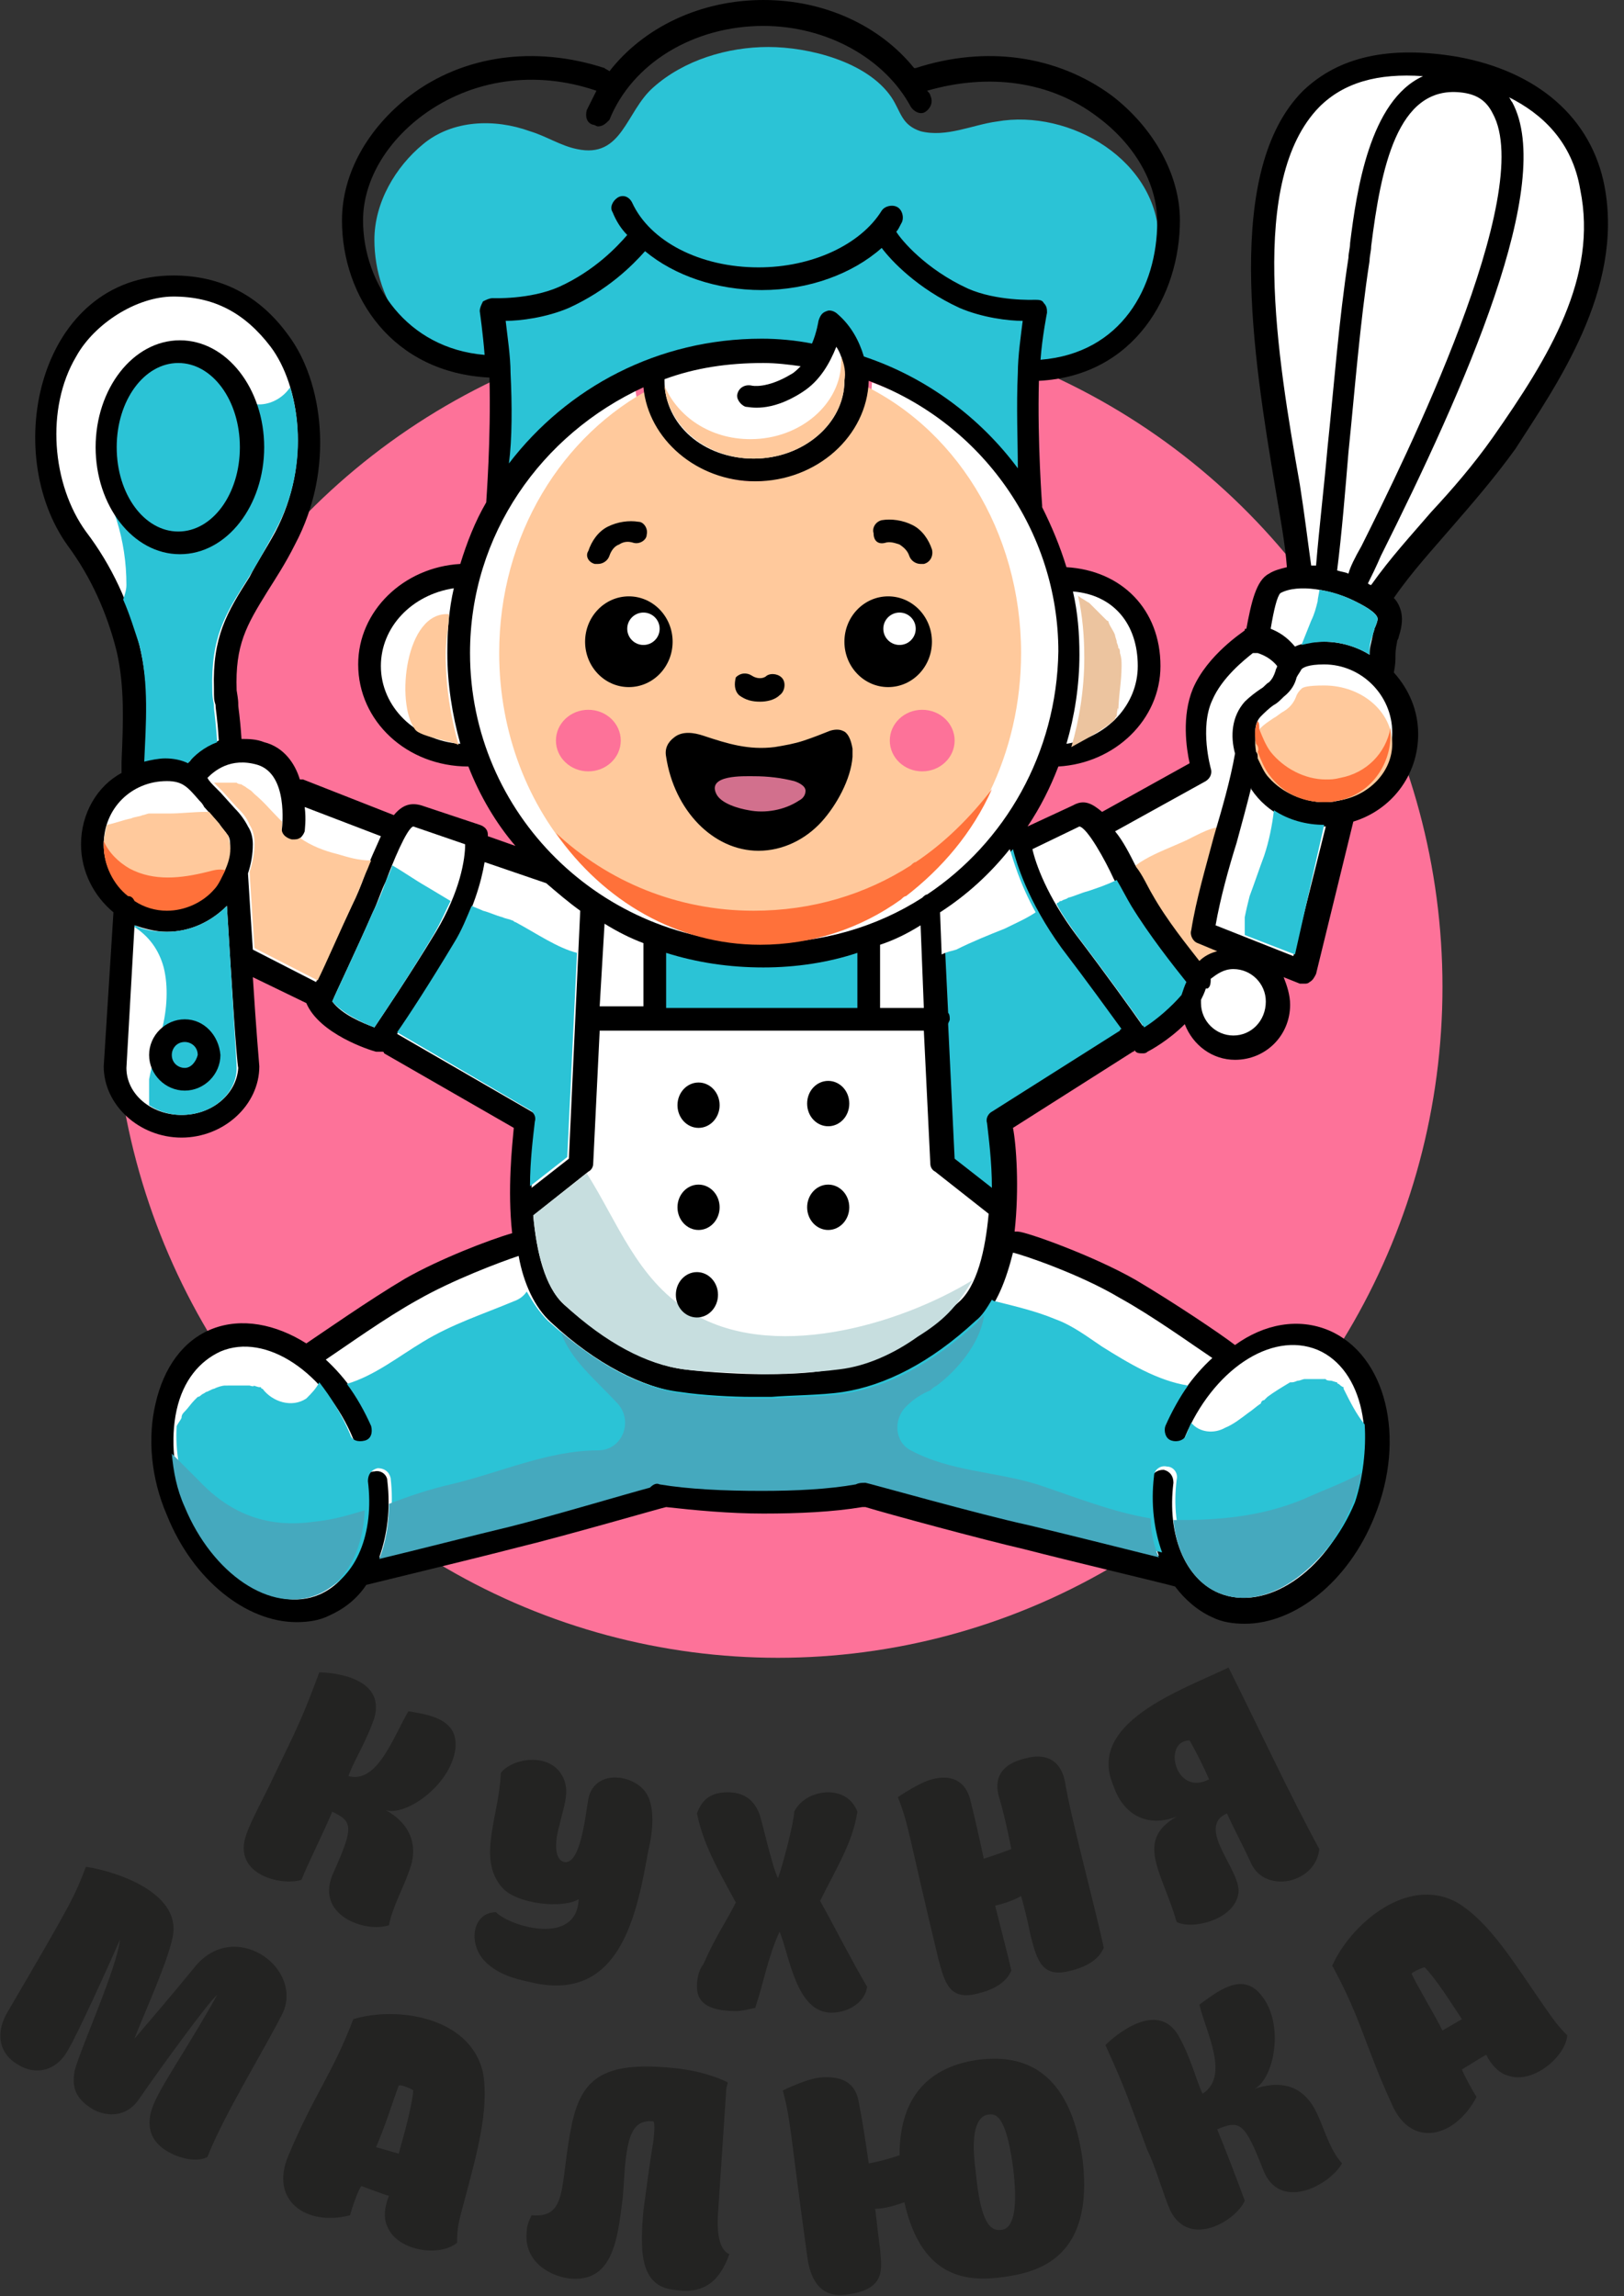
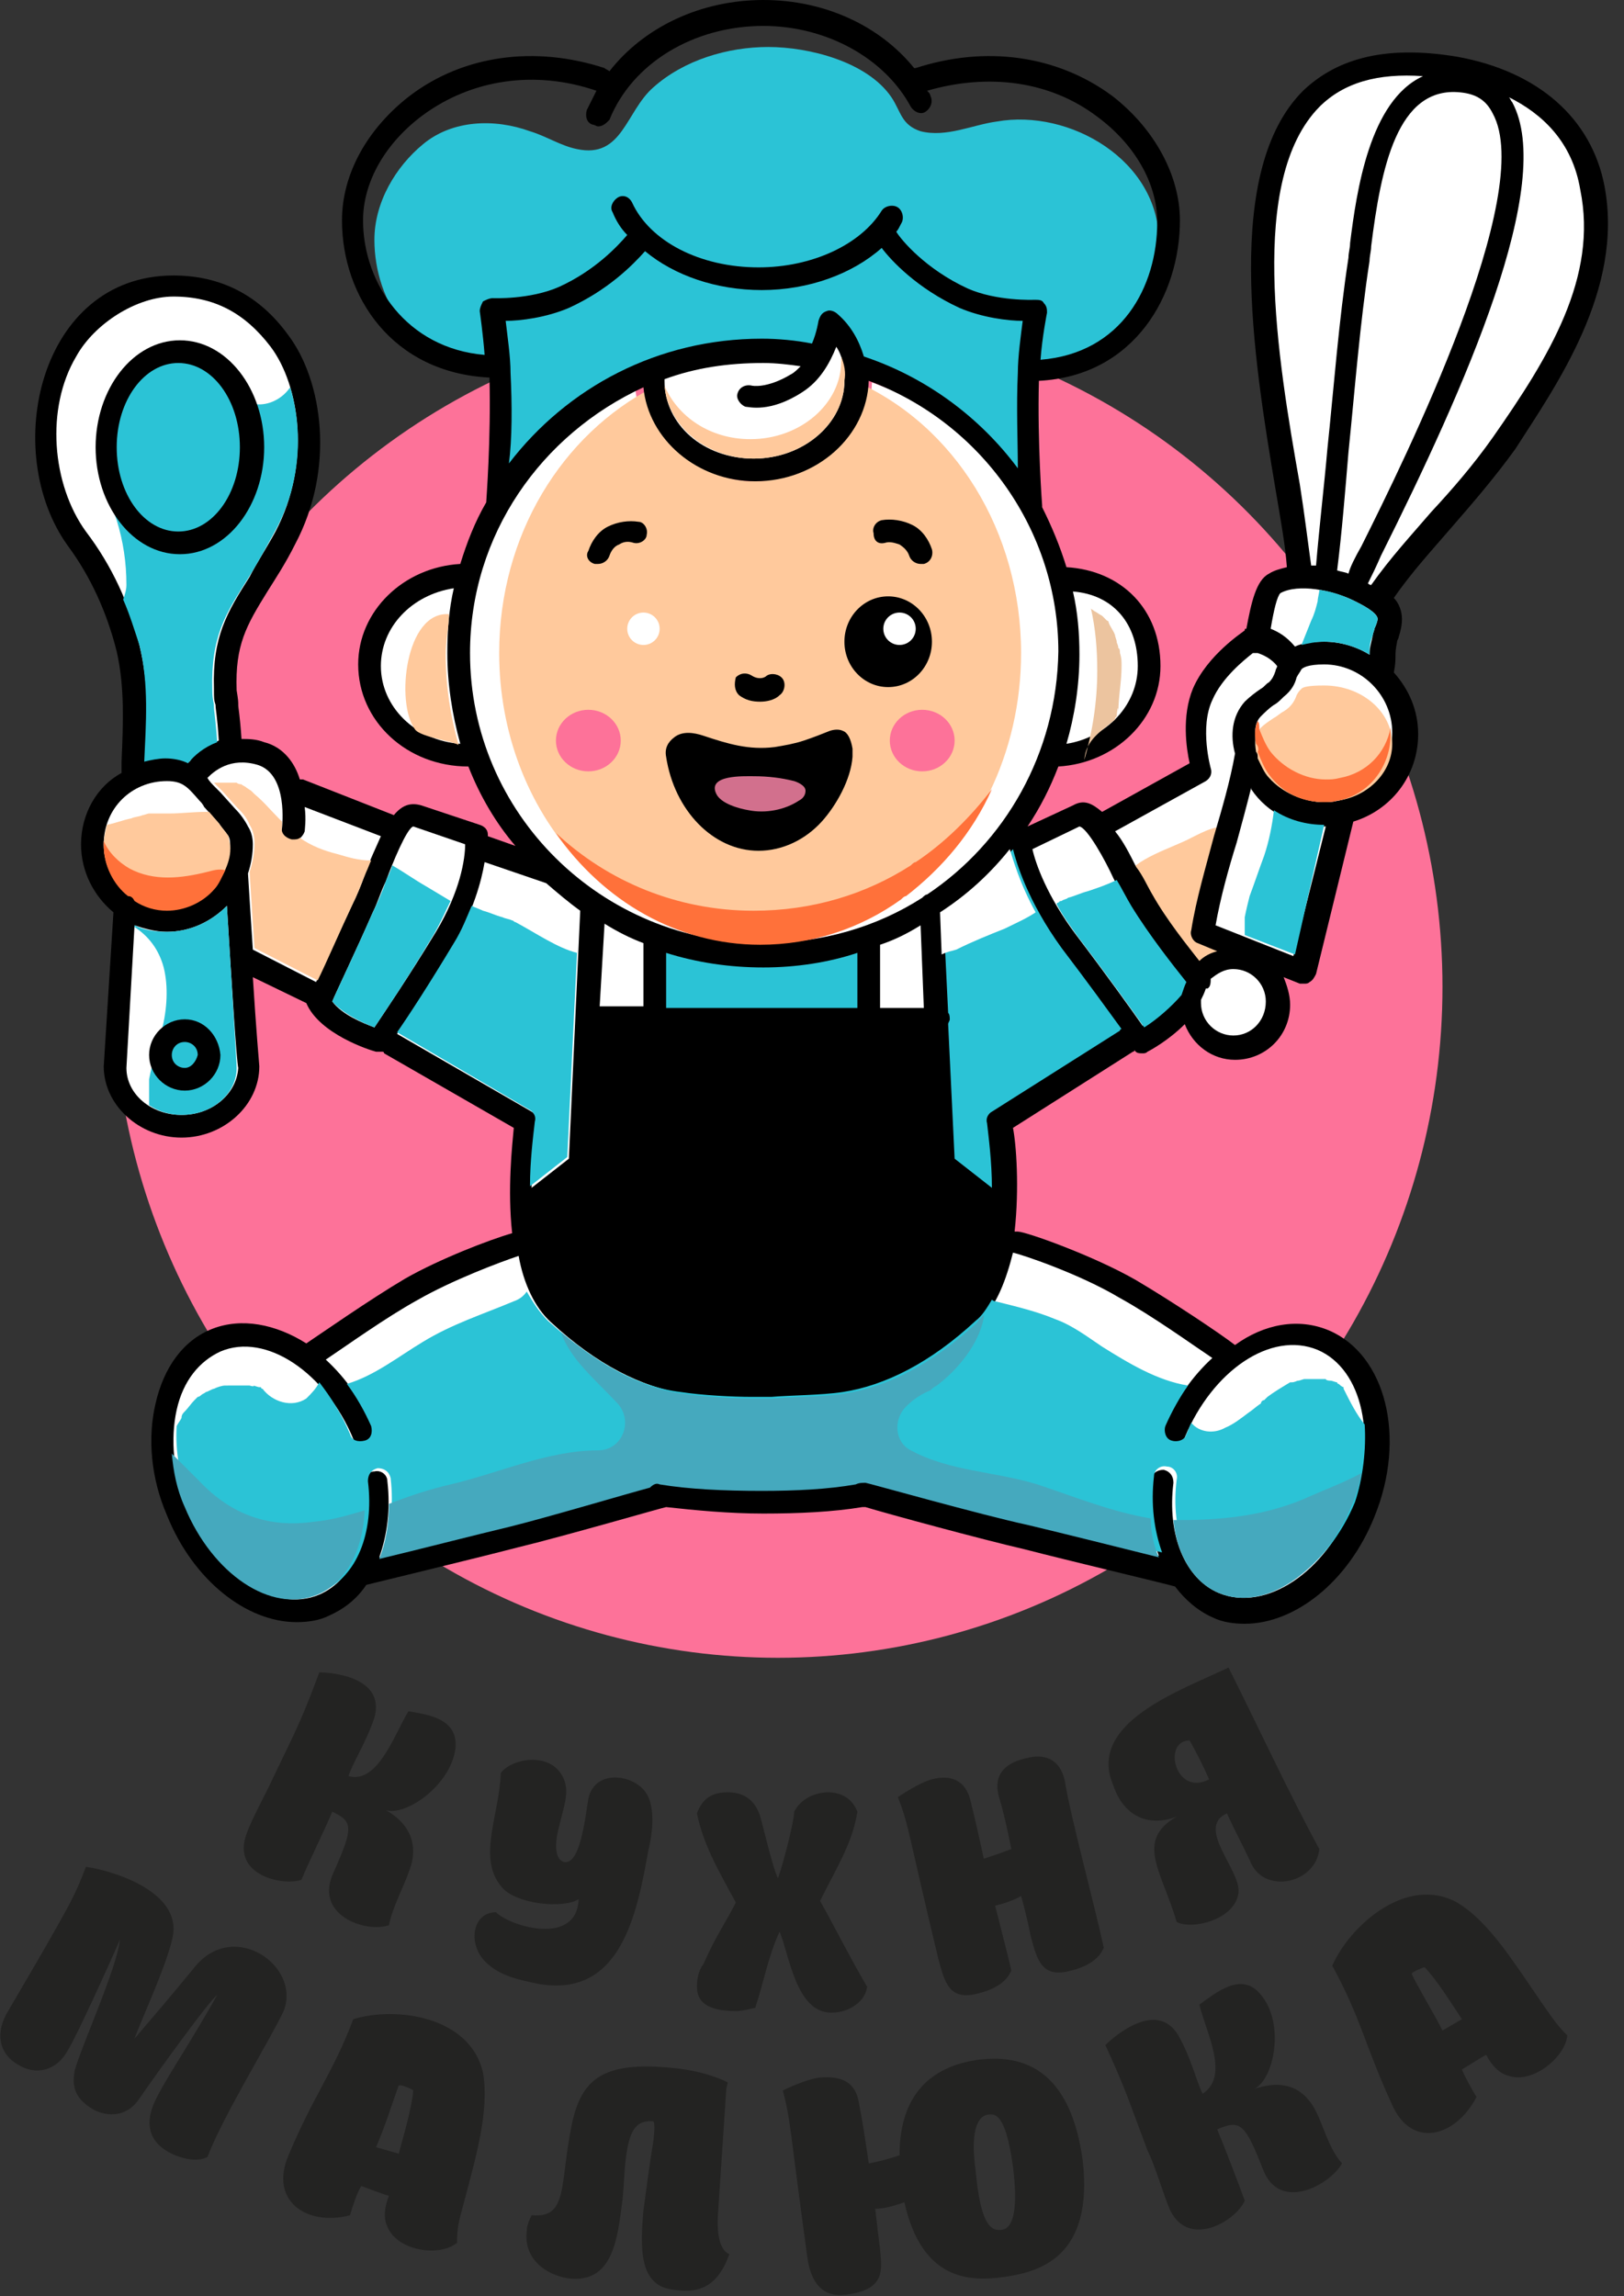
<svg xmlns="http://www.w3.org/2000/svg" version="1.1" id="Слой_1" x="0px" y="0px" viewBox="0 0 100.2 141.7" style="enable-background:new 0 0 100.2 141.7;" xml:space="preserve">
  <rect x="0" y="0" width="100.2" height="141.7" fill="#333333" stroke="none" />
  <style type="text/css">
	.st0{fill:#FD7299;}
	.st1{fill:#232322;}
	.st2{fill:#2BC3D6;}
	.st3{fill:#FFFFFF;}
	.st4{fill:#FFC99C;}
	.st5{fill:#FF713A;}
	.st6{fill:#C7DEDF;}
	.st7{fill:#ECC49F;}
	.st8{fill:#45A9BE;}
	.st9{fill:#D2708D;}
</style>
  <g>
    <ellipse class="st0" cx="48" cy="60.9" rx="41" ry="41.4" />
    <g>
      <path class="st1" d="M12.8,133.1c-0.5,0.3-1.5,0.2-2.4-0.3c-1.6-0.9-1.2-2.3-0.9-3c0.5-1.2,2.3-3.8,3.9-6.7    c-0.6,0.5-3.7,4.8-4.8,6.4c-0.8,1.2-2,1.1-2.8,0.7c-1.4-0.8-1.3-1.7-1.2-2.4c0.4-1.5,2.6-6.3,2.8-8.1c-0.7,1.6-2.6,5.8-3.2,6.8    c-0.7,1.3-2,1.6-3.1,0.9c-1.2-0.7-1.4-2-0.6-3.3c4.1-7,4.1-7.1,4.8-8.9c1.5,0.2,5.6,1.4,5.4,4c-0.1,1.4-2.1,5.7-2.4,6.6    c0.6-0.7,2.4-2.8,3.7-4.4c2.4-3,6.6-0.1,5.5,2.7C16.6,126,13.8,130.5,12.8,133.1z" />
      <path class="st1" d="M23.9,137.4c-0.4-0.8,0.1-1.9,0.1-1.9c-0.4-0.1-1.4-0.5-1.7-0.6c-0.2,0.2-0.6,1.4-0.7,1.8    c-2.7,0.7-5-0.9-3.8-3.7c1.6-3.8,2.7-5,4-8.4c2.6-0.8,7.2-0.2,8,3.3c0.4,2.3-0.4,5.1-1.2,8.1c-0.3,1.1-0.4,1.5-0.4,2.4    C27.1,139.3,24.5,138.9,23.9,137.4z M24.6,132.9c0.3-1.1,0.8-2.8,0.9-3.9c-0.1-0.1-0.8-0.4-0.9-0.3c-0.2,0.5-0.9,2.7-1.4,3.8    L24.6,132.9z" />
      <path class="st1" d="M44.3,136.6c-0.1,1.5,0.2,2.3,0.7,2.5c-0.6,1.7-1.6,2.5-3.4,2.2c-2.2-0.2-2.1-2.6-1.9-4.9    c0.2-1.5,0.4-3,0.6-4.2c0.1-0.7,0.1-1.3,0-1.3c-1.2-0.1-1.5,0.8-1.7,2.4c-0.1,0.8-0.1,1.7-0.2,2.5c-0.3,2.4-0.6,5.1-3.3,4.8    c-1.4-0.2-2.8-1.2-2.6-2.9c0-0.3,0.1-0.6,0.3-1c2.3,0.2,1.7-1.9,2.5-5.7c0.6-2.7,1.9-3.8,6.1-3.4c1.2,0.1,2.5,0.4,3.5,0.9    c0,0.1-0.1,0.3-0.1,0.6L44.3,136.6z" />
      <path class="st1" d="M53.6,133.5c0.6-0.1,1.3-0.3,1.9-0.5c0-3.7,1.9-5.5,4.9-5.9c3.2-0.4,5.7,1.1,6.4,6.2c0.7,6-2.7,6.9-4.8,7.2    c-2.1,0.3-5.1,0.3-6.2-4.6c-0.6,0.2-1.2,0.4-1.8,0.4c0.1,0.9,0.2,1.7,0.3,2.5c0.1,1.2,0.4,2.5-2.1,2.8c-1.5,0.2-2.2-0.8-2.4-2.4    c-1.1-8-1-8.3-1.5-10.2c0,0,1.4-0.7,2.3-0.8c1.2-0.1,2.2,0.2,2.4,1.6C53.2,130.8,53.4,132.1,53.6,133.5z M60.2,134    c0.3,3.2,0.9,3.7,1.6,3.6c0.8-0.1,1-1.5,0.7-3.9c-0.5-3.7-1.3-3.2-1.6-3.2C60.5,130.6,59.8,131.1,60.2,134z" />
      <path class="st1" d="M82.8,133.5c-0.7,1.3-3.9,3.1-4.9,0.3c-1.1-2.8-1.4-3-2.8-2.4c0.5,1.2,1.3,3.3,1.7,4.4    c-0.5,1.2-3.4,3-4.6,0.6c-0.4-0.9-0.9-2.7-1.4-3.7c-1.2-3.2-1.4-3.9-2.6-6.5c0.6-0.6,3.2-2.8,4.5-0.6c0.8,1.4,1.1,2.8,1.5,3.6    c1.7-1.1,0.2-3.8-0.2-5.5c1-0.7,2.6-2.1,3.8-0.6c1.5,1.8,0.8,5.2-0.4,5.8c2.1-0.7,3.2,0.2,3.8,1.4C81.7,131.3,82,132.6,82.8,133.5    z" />
      <path class="st1" d="M93.1,128.1c-0.9-0.2-1.4-1.3-1.4-1.3c-0.4,0.2-1.3,0.8-1.5,0.9c0.1,0.3,0.7,1.4,0.9,1.7    c-1.3,2.5-4,3.2-5.2,0.5c-1.7-3.7-1.9-5.3-3.7-8.6c1.1-2.5,4.6-5.6,7.7-3.9c2,1.2,3.5,3.7,5.3,6.3c0.7,1,0.9,1.3,1.5,1.9    C96.6,126.9,94.6,128.6,93.1,128.1z M90.2,124.6c-0.6-0.9-1.6-2.5-2.3-3.2c-0.1,0-0.8,0.3-0.8,0.4c0.2,0.5,1.4,2.5,1.9,3.5    L90.2,124.6z" />
    </g>
    <path class="st2" d="M23.1,14.8c0-2.3,1.3-4.5,3-5.9c1.8-1.5,4.4-1.6,6.6-0.8c1,0.3,1.9,0.9,2.9,1.1c2.8,0.6,3-2.3,4.7-3.8   c1.9-1.7,4.6-2.5,7.1-2.5S53.5,3.8,55,6c0.6,0.9,0.6,1.7,1.8,2.1c1.6,0.4,3.2-0.4,4.7-0.6c4.5-0.8,10,2.4,10,7.4   c0,2-0.6,4.2-1.9,5.7c-0.9,1.1-4,3.5-5.3,1.8c-0.5-0.6-0.3-1.4-0.2-2.1c0.2-0.9-3.6-1.2-4.1-1.4c-1.6-0.7-4.3-3.8-6.1-3.5   C53,15.5,52,16.5,51,16.9c-1.2,0.5-2.5,0.7-3.8,0.7c-1.8,0-3.9-0.4-5.4-1.4c-0.7-0.5-0.9-1.1-1.8-0.9c-0.7,0.1-1.3,0.9-1.8,1.3   c-1,0.9-2.1,1.6-3.3,2.2c-1.8,0.8-4,0.7-4,0.7c-0.2,0-0.4,0.1-0.5,0.2c-0.1,0.2-0.2,0.4-0.2,0.6c0,0,0.2,1.4,0.3,2.7   C25.6,22.6,23.1,18.6,23.1,14.8z" />
    <path class="st3" d="M57.5,55.2c-0.1,0-0.2,0.1-0.3,0.2c-3,1.8-6.5,2.8-10.2,2.8c-10.5,0-19-8-19-17.9C28,33,32.6,26.8,39.2,24   c0.3,3.2,3.4,5.8,7.3,5.8c4,0,7.2-2.8,7.3-6.2C61.1,26.2,66,32.8,66,40.3C66,46.5,62.6,52,57.5,55.2z" />
    <path class="st4" d="M55.9,55.2c-0.1,0-0.2,0.1-0.3,0.2c-2.5,1.8-5.5,2.8-8.7,2.8c-8.9,0-16.1-8-16.1-17.9c0-7.3,3.9-13.5,9.5-16.4   c0.2,3.2,2.9,5.8,6.2,5.8c3.4,0,6.1-2.8,6.2-6.2C58.9,26.2,63,32.8,63,40.3C63,46.5,60.2,52,55.9,55.2z" />
    <path class="st3" d="M73.3,48.2c0.7-0.3,1.4-0.6,2.1-0.3c1.1,0.4,1.4,1.7,1.6,2.8c0.2,1.9,0.2,3.9-0.6,5.6s-2.8,3-4.6,2.5   c-1.5-0.4-2.6-1.8-3-3.3c-0.3-1.1-0.7-3.4-0.1-4.5c0.6-1,1.9-1.5,2.9-2c1.1-0.5,2.5-0.7,2.6-2.2c0-0.6-0.1-1.2-0.2-1.8   c-0.1-1.3,0.2-2.6,0.8-3.7c0.4-0.7,1-1.3,1.7-1.6s1.6-0.3,2.2,0.2s0.9,1.5,0.4,2.1c-0.3,0.5-1,0.8-1.5,1.2c-0.7,0.7-0.9,1.8-1,2.7   c-0.1,1.1-0.3,2.1-0.4,3.2" />
    <path class="st4" d="M73.5,51.7c0.8-0.4,1.7-0.9,2.6-0.6c1.1,0.4,1.4,1.7,1.6,2.8c0.2,1.9,0.2,3.9-0.6,5.6c-0.9,1.7-2.8,3-4.6,2.5   c-1.5-0.4-2.6-1.8-3-3.3c-0.3-1.1-0.7-3.4-0.1-4.5C69.9,53,72.4,52.3,73.5,51.7z" />
    <path d="M99,11.5c-0.8-4.2-4.1-7.1-9.1-8c-4.2-0.7-7.3,0-9.5,2.1c-4.9,4.9-3.1,16.3-1.7,24.6c0.3,1.8,0.6,3.4,0.7,4.8   c-0.4,0.1-0.8,0.2-1.1,0.4c-0.8,0.4-1.1,1.8-1.4,3.4c-0.1,0-0.1,0-0.1,0.1c-0.1,0.1-2.3,1.5-3.2,3.6c-0.7,1.7-0.4,3.7-0.2,4.6   l-5.4,3c-0.6-0.5-1.1-0.8-1.8-0.4L63.4,51c0.8-1.2,1.4-2.4,1.9-3.7c3.5-0.2,6.3-2.9,6.3-6.2c0-3.5-2.4-5.9-5.8-6.1   c-0.4-1.3-0.9-2.5-1.5-3.7v-0.1c0,0-0.3-3.9-0.2-7.7c5.9-0.3,8.7-5.3,8.7-9.9c0-2.8-1.6-5.7-4.2-7.7c-3.4-2.5-7.8-3.1-12.1-1.7   h-0.1C54.3,1.6,50.9,0,47.1,0c-3.9,0-7.4,1.7-9.5,4.4c-0.1-0.1-0.2-0.1-0.3-0.2c-4.3-1.4-8.7-0.8-12,1.7c-2.6,2-4.2,4.8-4.2,7.7   c0,4.7,3.1,9.4,9.1,9.7c0.1,3.8-0.2,7.6-0.2,7.7c-0.7,1.2-1.2,2.5-1.6,3.8c-3.5,0.2-6.3,2.9-6.3,6.2c0,3.5,3,6.3,6.8,6.3   c0.7,1.8,1.7,3.5,2.9,4.9l-1.7-0.6c0-0.1,0-0.1,0-0.1c0-0.3-0.2-0.5-0.5-0.6L26,49.7c-0.7-0.2-1.2,0-1.7,0.6l-5.6-2.2   c-0.1,0-0.1,0-0.2,0c-0.3-1-1-2-2.2-2.3c-0.5-0.2-1-0.2-1.4-0.2c-0.1-1.5-0.2-1.9-0.2-2.1c0-0.2,0-0.3-0.1-0.9   c-0.1-2.8,0.6-4,1.9-6.1c0.5-0.8,1.1-1.7,1.7-2.9c2.5-4.7,1.7-10.1-0.4-12.9C16,18.2,13.6,17,10.7,17C2.4,17,0,27.9,4.2,33.7   c1.4,1.9,2.4,4.1,3,6.5c0.5,2.2,0.4,4.4,0.3,6.8v0.7C6,48.5,5,50.2,5,52.1c0,1.7,0.8,3.2,2,4.2l-0.6,9.5l0,0c0,2.4,2.2,4.4,4.8,4.4   s4.8-2,4.8-4.4l0,0c0,0-0.2-2.3-0.4-5.5l3.3,1.6c0.8,1.9,3.9,2.9,4.3,3c0.1,0,0.1,0,0.2,0s0.1,0,0.2,0c0,0,0.1,0,0.1,0.1l8,4.6   c-0.1,1.1-0.4,3.8-0.1,6.5c-1.4,0.4-4.5,1.6-6.6,2.8c-2.2,1.3-5.2,3.4-6.1,4c-1.9-1.2-4-1.6-5.8-0.9s-3,2.4-3.5,4.6   c-0.5,2.1-0.3,4.6,0.7,6.9c1.6,4,4.9,6.6,8,6.6c0.7,0,1.4-0.1,2-0.4c0.9-0.4,1.7-1,2.3-1.9c0.8-0.2,6.6-1.6,9.3-2.3   c2.9-0.7,9.1-2.5,9.2-2.5c1.8,0.2,3.9,0.4,6,0.4c2.2,0,4.3-0.1,6.1-0.4c0.1,0,0.1,0,0.2,0c1.3,0.4,7.2,2,9.8,2.6   c2.7,0.7,8.6,2.1,9.3,2.3c0.6,0.8,1.4,1.5,2.3,1.9c0.6,0.3,1.3,0.4,2,0.4c3.1,0,6.4-2.6,8-6.6c2-4.9,0.7-10-2.8-11.5   c-1.9-0.8-4-0.4-5.8,0.9c-0.9-0.7-3.9-2.7-6.1-4c-2.6-1.5-6.8-3-7.3-3c-0.1,0-0.2,0-0.2,0c0.3-2.7,0.1-5.4-0.1-6.4l7.4-4.7   c0.1,0,0.1-0.1,0.1-0.1c0.1,0.2,0.3,0.2,0.5,0.2c0.1,0,0.2,0,0.3-0.1c0.2-0.1,1.3-0.7,2.3-1.7c0.5,1.3,1.7,2.2,3.1,2.2   c1.9,0,3.4-1.5,3.4-3.4c0-0.6-0.2-1.2-0.4-1.7l1,0.4c0.1,0,0.2,0,0.3,0c0.1,0,0.2,0,0.3-0.1c0.2-0.1,0.3-0.3,0.4-0.5l2.3-9.4   c2.3-0.7,4-2.8,4-5.4c0-1.5-0.6-2.8-1.5-3.8c0.1-0.5,0.1-0.8,0.1-1s0-0.4,0.1-0.9c0-0.1,0.1-0.2,0.1-0.3c0.1-0.3,0.2-0.7,0.2-1.1   c0-0.5-0.2-1-0.5-1.3c1.1-1.6,2.4-3,3.6-4.4c1.3-1.5,2.6-3,3.9-4.8C96,23.8,100.2,17.9,99,11.5z M57.2,55.2c-0.1,0-0.2,0.1-0.3,0.2   c-2.8,1.8-6.2,2.8-9.8,2.8c-10,0-18.1-8-18.1-17.9c0-7.3,4.4-13.5,10.7-16.4c0.3,3.2,3.3,5.8,6.9,5.8c3.8,0,6.9-2.8,7-6.2   c7,2.6,11.7,9.3,11.7,16.7C65.2,46.5,62,52,57.2,55.2z M22.4,13.6c0-2.4,1.4-4.8,3.7-6.5c3-2.2,6.9-2.8,10.7-1.5   c-0.2,0.4-0.4,0.8-0.6,1.2c-0.1,0.4,0,0.8,0.4,0.9c0.1,0,0.2,0.1,0.3,0.1c0.3,0,0.5-0.2,0.7-0.4c1.4-3.5,5.2-5.8,9.5-5.8   c3.9,0,7.5,2,9.1,5c0.2,0.3,0.6,0.5,0.9,0.3c0.3-0.2,0.5-0.6,0.3-1c0-0.1-0.1-0.2-0.2-0.3C61,4.5,64.8,5,67.7,7.2   c2.3,1.7,3.7,4.1,3.7,6.5c0,4-2.2,8.1-7.2,8.5c0.1-1.4,0.4-2.9,0.4-2.9c0-0.2,0-0.4-0.2-0.6c-0.1-0.2-0.3-0.2-0.6-0.2   c0,0-2.3,0.1-4.1-0.7c-2.6-1.2-4.1-3-4.4-3.5c0.1-0.1,0.2-0.3,0.3-0.5c0.2-0.3,0.1-0.8-0.2-1s-0.8-0.1-1,0.2   c-1.3,2.1-4.3,3.5-7.6,3.5c-3.6,0-6.7-1.6-7.8-4c-0.2-0.4-0.6-0.5-0.9-0.3c-0.3,0.2-0.5,0.6-0.3,0.9c0.2,0.5,0.5,1,0.9,1.4   c-0.6,0.7-2,2.2-4.2,3.2c-1.8,0.8-4.1,0.7-4.1,0.7c-0.2,0-0.4,0.1-0.6,0.2c-0.1,0.2-0.2,0.4-0.2,0.6c0,0,0.2,1.4,0.3,2.7   C25.1,21.5,22.4,17.5,22.4,13.6z M74,59.3c-0.7-0.9-2-2.5-2.9-4.1c-0.3-0.5-0.6-1.2-1-1.7c-0.4-0.8-0.8-1.6-1.3-2.2l5.6-3.1   c0.3-0.2,0.4-0.5,0.3-0.8c0,0-0.7-2.5,0.1-4.2c0.6-1.4,2-2.5,2.5-2.9l0,0c0.1,0,0.2,0,0.3,0c0.3,0.1,0.8,0.3,1.2,0.8l0,0   c0,0.1-0.1,0.2-0.1,0.3c-0.1,0.3-0.2,0.5-0.4,0.7c-0.2,0.1-0.3,0.3-0.5,0.4c-0.3,0.2-0.7,0.5-1,0.8c-0.8,0.9-0.9,2.1-0.6,3.2   c-0.3,1.7-0.8,3.4-1.3,5.1c-0.5,1.9-1.1,3.9-1.4,5.8c-0.1,0.3,0.1,0.7,0.4,0.8l1.2,0.5C74.7,58.8,74.3,59,74,59.3z" />
    <g>
      <g>
        <g>
          <path class="st5" d="M56.5,53.2c-0.1,0-0.2,0.1-0.3,0.2c-2.8,1.8-6.1,2.8-9.7,2.8c-4.7,0-9-1.8-12.2-4.8      c2.9,4.2,7.5,6.9,12.6,6.9c3.2,0,6.2-1,8.7-2.8c0.1-0.1,0.2-0.2,0.3-0.2c2.2-1.7,4.1-3.9,5.3-6.6C59.9,50.4,58.3,52,56.5,53.2z" />
        </g>
      </g>
    </g>
-     <path class="st3" d="M47,84.8c-1,0-3.3-0.1-4.8-0.3c-2.3-0.3-4.8-1.7-7.4-4c-1.2-1.1-1.7-3.3-1.9-5.5l3.4-2.7   c0.2-0.1,0.3-0.3,0.3-0.5l0.4-8.2h20l0.4,8.2c0,0.2,0.1,0.4,0.3,0.5l3.3,2.6c-0.2,2.2-0.7,4.5-1.9,5.5c-2.6,2.4-5.1,3.7-7.4,4   C50.3,84.8,47.9,84.8,47,84.8z" />
-     <path class="st6" d="M60,79c-4.6,2.8-12.5,5.1-17.5,1.9c-3.2-2-4.4-5.5-6.3-8.5L32.9,75c0.2,2.2,0.7,4.4,1.9,5.5   c2.6,2.4,5.1,3.7,7.4,4c1.5,0.2,3.8,0.2,4.8,0.3c1,0,3.3-0.1,4.8-0.3c1.7-0.2,3.4-1,4.8-2C58.2,81.5,59,80.7,60,79z" />
    <ellipse cx="43.1" cy="68.2" rx="1.3" ry="1.4" />
    <path d="M51.1,69.5c0.7,0,1.3-0.6,1.3-1.4s-0.6-1.4-1.3-1.4s-1.3,0.6-1.3,1.4S50.4,69.5,51.1,69.5z" />
    <ellipse cx="43.1" cy="74.5" rx="1.3" ry="1.4" />
    <ellipse cx="51.1" cy="74.5" rx="1.3" ry="1.4" />
    <ellipse cx="43" cy="79.9" rx="1.3" ry="1.4" />
    <path class="st3" d="M84,33.7c-0.4,0.7-0.7,1.3-0.8,1.7c-0.2-0.1-0.4-0.1-0.7-0.2c0.3-2.4,0.5-4.9,0.7-7.3   c0.4-3.9,0.7-7.9,1.3-11.8c0-0.3,0.1-0.6,0.1-0.9c0.6-4.8,1.6-9.9,5.5-9.5c1,0.1,1.6,0.5,2,1.3C94.8,11.9,86.7,28.3,84,33.7z" />
    <path class="st3" d="M81.4,6.6c1.5-1.5,3.6-2.1,6.4-1.9c-3.3,1.5-4.1,7.1-4.5,10.3c0,0.3-0.1,0.6-0.1,0.9c-0.6,3.9-0.9,8-1.3,11.8   c-0.2,2.3-0.5,4.8-0.7,7.2c-0.1,0-0.2,0-0.3,0c-0.2-1.4-0.4-3.1-0.7-5C78.8,22,77,11.1,81.4,6.6z" />
    <path class="st3" d="M79,36.6c1.1-0.6,3.2-0.2,4.6,0.5c0.4,0.2,1.4,0.7,1.4,1.1c0,0.1-0.1,0.4-0.2,0.6c0,0.1-0.1,0.3-0.1,0.4   c-0.1,0.5-0.2,0.8-0.2,1.1v0.1c-0.8-0.5-1.8-0.8-2.8-0.8c-0.8,0-1.4,0.1-1.8,0.3c-0.5-0.6-1-0.9-1.5-1.1   C78.6,37.6,78.8,36.8,79,36.6z" />
    <path class="st2" d="M83.6,37.1c-0.6-0.3-1.4-0.6-2.2-0.7c0,0.2-0.1,0.5-0.1,0.7c-0.1,0.4-0.2,0.8-0.4,1.2c-0.2,0.5-0.4,1-0.6,1.5   c0.4-0.1,0.9-0.2,1.4-0.2c1,0,2,0.3,2.8,0.8v-0.1c0-0.3,0-0.6,0.2-1.1c0-0.1,0.1-0.3,0.1-0.4c0.1-0.2,0.2-0.5,0.2-0.6   C85,37.8,84,37.3,83.6,37.1z" />
    <path class="st3" d="M39.7,58.2L39.7,58.2v3.9H37l0.3-5.1C38.1,57.5,38.9,57.9,39.7,58.2z" />
    <path class="st2" d="M41.1,62.2v-3.4c1.9,0.6,3.9,0.9,6,0.9c2,0,4-0.3,5.8-0.9v3.4H41.1z" />
    <path class="st3" d="M57,62.2h-2.7v-3.9c0.9-0.3,1.7-0.7,2.5-1.2L57,62.2z" />
    <path class="st3" d="M46,25.1c0.2,0,1.5,0.4,3.5-0.9c1.1-0.7,1.7-1.8,2.1-2.8c0.4,0.6,0.5,1.3,0.5,2.1c0,2.6-2.5,4.8-5.6,4.8   S41,26.2,41,23.5v-0.1c1.9-0.7,3.9-1,6.1-1c0.8,0,1.6,0.1,2.3,0.2c-0.2,0.2-0.4,0.4-0.6,0.5c-1.5,0.9-2.4,0.7-2.4,0.7   c-0.4-0.1-0.8,0.1-0.9,0.5C45.4,24.6,45.7,25,46,25.1z" />
    <g>
      <g>
        <g>
          <path class="st4" d="M51.9,22c0,0.1,0,0.2,0,0.3c0,2.6-2.5,4.8-5.6,4.8c-2.5,0-4.5-1.4-5.3-3.3c0.2,2.5,2.6,4.5,5.5,4.5      c3.1,0,5.6-2.2,5.6-4.8C52.2,23,52.1,22.5,51.9,22z" />
        </g>
      </g>
    </g>
    <path class="st3" d="M70.2,41.1c0,2.4-1.9,4.4-4.4,4.8c0.5-1.7,0.8-3.6,0.8-5.5c0-1.3-0.1-2.6-0.4-3.9   C68.7,36.7,70.2,38.5,70.2,41.1z" />
-     <path class="st7" d="M68.8,44.4c0-0.1,0-0.1,0.1-0.2c0-0.2,0.1-0.9,0.1-0.2c0-1,0.2-1.9,0.2-2.9c0-0.3,0-0.5-0.1-0.8   c0-0.1,0-0.3-0.1-0.3c0-0.2-0.1-0.3-0.1-0.4c0-0.1-0.1-0.3-0.1-0.4l0,0c-0.1-0.3-0.3-0.5-0.4-0.8c0-0.1-0.1-0.1-0.1-0.1   c-0.1-0.1-0.2-0.2-0.3-0.3c-0.3-0.3-0.5-0.5-0.8-0.8l0,0c-0.2-0.1-0.3-0.2-0.5-0.3c-0.1-0.1-0.2-0.1-0.2-0.2l0,0   c0.3,1.3,0.4,2.6,0.4,3.9c0,1.9-0.3,3.8-0.8,5.5C67,45.6,68,45.1,68.8,44.4z" />
+     <path class="st7" d="M68.8,44.4c0-0.1,0-0.1,0.1-0.2c0-0.2,0.1-0.9,0.1-0.2c0-1,0.2-1.9,0.2-2.9c0-0.3,0-0.5-0.1-0.8   c0-0.1,0-0.3-0.1-0.3c0-0.2-0.1-0.3-0.1-0.4c0-0.1-0.1-0.3-0.1-0.4l0,0c-0.1-0.3-0.3-0.5-0.4-0.8c0-0.1-0.1-0.1-0.1-0.1   c-0.1-0.1-0.2-0.2-0.3-0.3l0,0c-0.2-0.1-0.3-0.2-0.5-0.3c-0.1-0.1-0.2-0.1-0.2-0.2l0,0   c0.3,1.3,0.4,2.6,0.4,3.9c0,1.9-0.3,3.8-0.8,5.5C67,45.6,68,45.1,68.8,44.4z" />
    <path class="st2" d="M31.5,23c0-1-0.2-2.3-0.3-3.2c0.9,0,2.5-0.2,3.9-0.8c2.4-1.1,3.9-2.6,4.7-3.5c1.8,1.5,4.4,2.4,7.2,2.4   c2.9,0,5.6-1,7.4-2.6c0.6,0.8,2.2,2.5,4.8,3.7c1.4,0.6,3,0.8,3.9,0.8C63,20.6,62.8,22,62.8,23c-0.1,2.1,0,4.3,0,5.9   c-2.3-3.1-5.6-5.6-9.5-6.9c-0.3-1-0.8-1.9-1.6-2.6c-0.2-0.2-0.5-0.3-0.7-0.2c-0.3,0.1-0.4,0.3-0.5,0.6c0,0-0.1,0.7-0.4,1.4   c-1-0.2-2.1-0.3-3.1-0.3c-6.4,0-12,3-15.6,7.7C31.6,27.1,31.6,25,31.5,23z" />
    <path class="st3" d="M23.5,41.1c0-2.4,1.9-4.4,4.5-4.8c-0.3,1.3-0.4,2.6-0.4,4c0,1.9,0.3,3.8,0.8,5.6   C25.6,45.7,23.5,43.6,23.5,41.1z" />
    <path class="st4" d="M27.7,37.9c-2.7-0.2-3.3,5.5-2.1,7.1c0.3,0.5,2.7,0.8,2.7,1c-0.5-1.8-0.8-3.6-0.8-5.6   C27.5,39.5,27.7,38.7,27.7,37.9z" />
    <path class="st3" d="M8.6,39.8c-0.6-2.5-1.7-4.9-3.3-7C3.2,29.9,2.8,25.2,4.7,22c1.1-2,3.7-3.7,6-3.7c2.5,0,4.4,1,6,3.1   c1.8,2.4,2.5,7.2,0.3,11.4c-0.6,1.1-1.2,2-1.6,2.8c-1.4,2.2-2.3,3.7-2.2,6.9c0,0.6,0,0.7,0.1,1c0,0.3,0.1,0.6,0.2,2.2   C12.7,46,12,46.5,11.7,47c-0.4-0.2-0.8-0.3-1.4-0.3c-0.5,0-0.9,0.1-1.3,0.2C9.1,44.6,9.2,42.2,8.6,39.8z" />
    <path class="st2" d="M17.9,23.9c-0.8,1.2-2.7,1.6-3.6,0c-0.3-0.5-0.2-0.4-0.7-0.9c-0.3-0.4-0.7-0.7-1.1-1.1l-0.3-0.2   c-0.1,0-0.2-0.1-0.2-0.1s0,0-0.1,0s-0.3-0.1-0.3-0.1c-0.1,0-0.3,0-0.4,0c-0.1,0-0.6,0.1-0.6,0c-0.2,0-0.4,0.1-0.5,0.1   c-0.2,0.1-0.4,0.1-0.6,0.2C9.3,22,9.2,22,9.1,22c0,0-0.1,0-0.2,0.1c-0.3,0.2-0.6,0.3-0.9,0.6c0,0-0.3,0.3-0.4,0.4c0,0,0,0-0.1,0   c0,0,0,0,0,0.1c-0.2,0.5-0.6,1-0.7,1.4c-0.2,0.5-0.3,1-0.4,1.5s-0.1,0.6-0.2,1.2c0,0.6-0.2,1.3-0.1,1.8c0,0.2,0.4,0.9,0.5,1.3   C6.8,31,7,31.5,7.2,32.1c0.4,1.3,0.6,2.6,0.6,4c0,0.3-0.1,0.6-0.2,0.9c0.4,0.9,0.7,1.9,1,2.8C9.2,42.2,9,44.7,8.9,47   c0.4-0.1,0.9-0.2,1.3-0.2c0.5,0,1,0.1,1.4,0.3c0.4-0.5,1-1,1.8-1.3c-0.1-1.5-0.2-1.9-0.2-2.2s-0.1-0.4-0.1-1   c-0.1-3.3,0.8-4.7,2.2-6.9c0.5-0.8,1-1.7,1.6-2.8C18.6,29.9,18.7,26.5,17.9,23.9z" />
    <path class="st3" d="M6.4,52.1c0-2.2,1.7-3.9,3.9-3.9c1,0,1.3,0.4,2,1.2c0.1,0.1,0.2,0.2,0.3,0.4l0.9,1c0.2,0.3,0.4,0.5,0.6,0.8   c0.1,0.2,0.1,0.4,0.1,0.6c0,0.9-0.5,1.9-1,2.6c-0.7,0.8-1.8,1.3-2.9,1.3c-0.7,0-1.4-0.2-2-0.6c-0.1-0.1-0.2-0.2-0.4-0.3   C7,54.5,6.4,53.4,6.4,52.1z" />
    <path class="st4" d="M13.5,50.8l-0.6-0.7c-0.1,0-0.1,0-0.2,0c-0.8,0-1.5,0.1-2.3,0.1c-0.2,0-0.3,0-0.5,0c-0.1,0-0.2,0-0.4,0   c-0.1,0-0.3,0-0.3,0l0,0c-0.1,0-0.3,0.1-0.4,0.1c-0.2,0.1-0.5,0.1-0.7,0.2c-0.5,0.1-1,0.3-1.5,0.4c-0.1,0.4-0.2,0.8-0.2,1.2   c0,1.2,0.6,2.4,1.5,3.1c0.2,0,0.3,0.1,0.4,0.3c0.6,0.4,1.3,0.6,2,0.6c1.1,0,2.2-0.5,2.9-1.3c0.5-0.6,1.1-1.7,1-2.6   c0-0.2-0.1-0.4-0.1-0.6C13.9,51.3,13.7,51.1,13.5,50.8z" />
    <path class="st5" d="M12.8,53.8c-1.6,0.4-3.3,0.6-4.8-0.2c-0.7-0.4-1.3-1-1.6-1.7c0,0.1,0,0.2,0,0.3c0,1.2,0.6,2.4,1.5,3.1   c0.2,0,0.3,0.1,0.4,0.3c0.6,0.4,1.3,0.6,2,0.6c1.1,0,2.2-0.5,2.9-1.3c0.3-0.3,0.5-0.8,0.7-1.2C13.5,53.6,13.2,53.7,12.8,53.8z" />
    <path class="st3" d="M11.2,68.8c-1.9,0-3.4-1.3-3.4-2.9l0.5-8.8c0.6,0.2,1.3,0.4,2,0.4c1.4,0,2.7-0.6,3.7-1.6c0.3,5,0.6,9.6,0.7,10   C14.6,67.5,13.1,68.8,11.2,68.8z" />
    <path class="st2" d="M14,55.9c-1,1-2.3,1.6-3.7,1.6c-0.7,0-1.4-0.1-2-0.4v0.1c0.9,0.6,1.5,1.4,1.8,2.5c0.3,1.2,0.2,2.6-0.1,3.8   c-0.2,1-0.6,2-0.8,3.1c0,0.1,0,0.1,0,0.1v0.1c0,0.2,0,0.3,0,0.5c0,0.3,0,0.6,0,0.9c0.6,0.4,1.3,0.6,2,0.6c1.9,0,3.4-1.3,3.4-2.9   C14.6,65.5,14.3,60.9,14,55.9z" />
    <path class="st3" d="M19.5,60.6l-3.9-2c-0.1-1.5-0.2-3.1-0.3-4.7l0,0c0.2-0.6,0.3-1.2,0.3-1.8l0,0c0-0.4-0.1-0.8-0.3-1.1   c-0.2-0.4-0.5-0.8-0.8-1.1l-0.9-1c-0.1-0.1-0.2-0.2-0.3-0.3c-0.2-0.2-0.4-0.4-0.5-0.6c0.4-0.4,1.4-1.3,3.1-0.8   c1.9,0.6,1.5,3.8,1.5,3.9c-0.1,0.4,0.2,0.7,0.6,0.8h0.1c0.3,0,0.6-0.3,0.7-0.6c0-0.1,0.1-0.7,0-1.5l4.7,1.8c-0.3,0.7-0.7,1.5-1,2.4   c-0.2,0.6-0.5,1.3-0.8,1.9C20.9,57.6,20,59.6,19.5,60.6z" />
    <path class="st4" d="M20.8,52.7c-0.8-0.2-1.6-0.5-2.3-1l0,0c-0.1,0.1-0.3,0.1-0.4,0.1H18c-0.4-0.1-0.7-0.4-0.6-0.8c0,0,0-0.1,0-0.3   c-0.1-0.1-0.2-0.2-0.2-0.2c-0.5-0.5-0.9-1-1.5-1.5c-0.1-0.1-0.1-0.1-0.2-0.2l-0.3-0.2c-0.1-0.1-0.2-0.1-0.3-0.2c0,0-0.2,0-0.3-0.1   l0,0c-0.2,0-0.4,0-0.6,0c-0.3,0-0.5,0-0.8,0c0.1,0.1,0.1,0.1,0.2,0.2c0.1,0.1,0.2,0.2,0.3,0.3l0.9,1c0.3,0.3,0.6,0.6,0.8,1.1   c0.2,0.3,0.3,0.7,0.3,1.1l0,0c0,0.6-0.1,1.2-0.3,1.8l0,0c0.1,1.6,0.2,3.2,0.3,4.7l3.9,2c0.5-1,1.4-3.1,2.2-4.8   c0.3-0.6,0.5-1.2,0.8-1.9c0.1-0.2,0.2-0.5,0.3-0.7C22.1,53.1,21.5,52.9,20.8,52.7z" />
    <path class="st3" d="M23.1,63.4c-0.8-0.3-2-0.8-2.6-1.6c0.2-0.5,1.5-3.2,2.5-5.5c0.3-0.6,0.5-1.3,0.8-1.9c0.4-1.1,1.3-3.3,1.7-3.4   l3.2,1.1c0,0.9-0.3,2.9-1.8,5.4C25.2,60.3,23.7,62.5,23.1,63.4z" />
    <path class="st2" d="M26.3,54.7c-0.7-0.4-1.4-0.9-2.1-1.3c-0.1,0.4-0.3,0.7-0.4,1c-0.2,0.6-0.5,1.3-0.8,1.9c-1,2.3-2.3,5-2.5,5.5   c0.6,0.7,1.8,1.3,2.6,1.6c0.6-0.9,2.1-3.1,3.7-5.8c0.4-0.7,0.7-1.4,1-2C27.3,55.3,26.8,55,26.3,54.7z" />
    <path class="st3" d="M24.5,63.8c0.7-1.1,2.1-3.1,3.5-5.5c1.2-2.1,1.7-3.9,1.9-5.1l3.8,1.3c0.7,0.6,1.4,1.2,2.1,1.7l-0.7,15.3   l-2.3,1.8c0-1.6,0.1-3.1,0.3-4c0-0.3-0.1-0.6-0.3-0.7L24.5,63.8z" />
    <path class="st2" d="M31.8,56.9L31.8,56.9c-0.1,0-0.1-0.1-0.2-0.1c-0.2-0.1-0.4-0.1-0.6-0.2c-0.4-0.1-0.8-0.3-1.2-0.4   c-0.2-0.1-0.5-0.2-0.7-0.3c-0.3,0.7-0.6,1.5-1.1,2.3c-1.5,2.5-2.8,4.5-3.5,5.5l8.2,4.8c0.2,0.1,0.4,0.4,0.3,0.7   c-0.1,0.9-0.3,2.4-0.3,4l2.3-1.8l0.6-12.6C34.4,58.5,33.1,57.6,31.8,56.9z" />
    <path class="st3" d="M62.5,77.3c0.5,0.1,4.1,1.3,6.6,2.8c2,1.1,4.5,2.9,5.7,3.7c-1.2,1.1-2.3,2.6-3,4.4c-0.1,0.4,0,0.8,0.4,0.9   s0.8,0,0.9-0.4c1.7-4.1,5.3-6.6,8.2-5.4c2.8,1.2,3.7,5.5,2.1,9.6s-5.3,6.6-8.2,5.4c-2.1-0.9-3.2-3.6-2.8-6.8c0-0.4-0.2-0.7-0.6-0.8   c-0.4,0-0.7,0.2-0.8,0.6c-0.2,1.7,0,3.3,0.5,4.7c-2-0.5-6-1.5-8.1-2c-2.9-0.7-10-2.6-10-2.6c-0.2-0.1-0.4,0-0.6,0.1   c-1.7,0.2-3.7,0.4-5.8,0.4c-2.3,0-4.5-0.1-6.3-0.4c-0.2,0-0.5,0.1-0.6,0.2c-1.5,0.4-6.2,1.8-8.6,2.4c-2.1,0.5-6.1,1.5-8.1,2   c0.5-1.4,0.7-3,0.5-4.7c0-0.4-0.4-0.7-0.8-0.6c-0.4,0-0.7,0.4-0.6,0.8c0.4,3.2-0.7,5.9-2.8,6.8c-2.8,1.2-6.5-1.3-8.2-5.4   c-0.8-2-1-4.2-0.6-6s1.4-3,2.7-3.6c2.8-1.2,6.5,1.3,8.2,5.4c0.1,0.4,0.6,0.5,0.9,0.4c0.4-0.1,0.5-0.6,0.4-0.9   c-0.7-1.8-1.8-3.3-3-4.4c1.2-0.8,3.7-2.6,5.7-3.7c2.1-1.2,5-2.3,6.2-2.7c0.3,1.7,1,3.2,2,4.1c2.8,2.6,5.6,4,8.2,4.4   c1.3,0.2,3.3,0.2,4.4,0.3h0.1c0,0,0.2,0,0.5,0s0.4,0,0.5,0h0.1c1.2,0,3.1-0.1,4.4-0.3c2.6-0.3,5.3-1.8,8.2-4.4   C61.5,80.6,62.1,78.9,62.5,77.3C62.3,77.3,62.4,77.3,62.5,77.3z" />
    <path class="st2" d="M84.2,87.9c-0.5-0.6-0.9-1.4-1.3-2.2c0,0,0,0,0-0.1l0,0l0,0c-0.1,0-0.3-0.2-0.3-0.2s-0.1,0-0.1-0.1l0,0   c-0.1,0-0.3-0.1-0.4-0.1c0,0-0.3,0-0.3-0.1c-0.1,0-0.2,0-0.3,0c-0.3,0-0.6,0-0.8,0c-0.1,0-0.1,0-0.2,0s-0.3,0.1-0.4,0.1   s-0.2,0.1-0.4,0.1l0,0c0,0,0,0-0.1,0c-0.5,0.3-1,0.6-1.4,0.9c0,0-0.1,0.1-0.2,0.2c-0.1,0-0.2,0.1-0.2,0.2c-0.3,0.2-0.5,0.4-0.8,0.6   c-0.4,0.3-0.9,0.7-1.4,0.9c-0.7,0.4-1.6,0.3-2.1-0.3c-0.1,0.2-0.2,0.5-0.3,0.7c-0.1,0.4-0.6,0.5-0.9,0.4c-0.4-0.1-0.5-0.6-0.4-0.9   c0.4-0.9,0.9-1.8,1.4-2.5c-1.9-0.3-3.7-1.4-5.3-2.4c-0.9-0.6-1.8-1.3-2.9-1.7c-1.2-0.5-2.5-0.8-3.7-1.1c-0.1,0-0.2-0.1-0.2-0.1   c-0.3,0.5-0.6,1-1,1.3c-2.8,2.6-5.6,4-8.2,4.4c-1.3,0.2-3.3,0.2-4.4,0.3h-0.1c0,0-0.2,0-0.5,0s-0.4,0-0.5,0h-0.1   c-1.2,0-3.1-0.1-4.4-0.3c-2.6-0.3-5.3-1.8-8.2-4.4c-0.5-0.5-0.9-1.1-1.3-1.8c-0.2,0.3-0.5,0.5-0.8,0.6c-1.9,0.8-3.8,1.4-5.6,2.5   c-1.5,0.9-3,2.1-4.7,2.6c0.6,0.8,1.1,1.7,1.5,2.6c0.1,0.4,0,0.8-0.4,0.9s-0.8,0-0.9-0.4c-0.5-1.2-1.2-2.3-1.9-3.2   c-0.2,0.4-0.5,0.7-0.8,1c-0.9,0.6-2.1,0.2-2.7-0.6l0,0c0,0-0.1,0-0.1-0.1c0,0,0,0-0.1,0s-0.3-0.1-0.4-0.1c0.1,0,0.1,0.1-0.2,0   c-0.1,0-0.2,0-0.4,0c-0.3,0-0.5,0-0.8,0H14c-0.1,0-0.1,0-0.1,0c-0.2,0-0.5,0.1-0.7,0.2c-0.1,0-0.4,0.2-0.5,0.2   c-0.1,0.1-0.2,0.1-0.3,0.2c0,0-0.1,0.1-0.2,0.1c-0.1,0.1-0.2,0.2-0.2,0.2c-0.2,0.2-0.4,0.5-0.6,0.7l0,0l0,0   c-0.1,0.1-0.2,0.2-0.2,0.4c-0.1,0.2-0.2,0.3-0.3,0.5c-0.1,1.5,0.2,3.2,0.8,4.8c1.7,4.1,5.3,6.6,8.2,5.4c2.1-0.9,3.2-3.6,2.8-6.8   c0-0.4,0.2-0.7,0.6-0.8c0.4,0,0.7,0.2,0.8,0.6c0.2,1.7,0,3.3-0.5,4.7c2.1-0.5,6-1.5,8.1-2c2.4-0.6,7.1-2,8.6-2.4   c0.2-0.2,0.4-0.3,0.6-0.2c1.8,0.3,4,0.4,6.3,0.4c2.1,0,4.1-0.1,5.8-0.4c0.2-0.1,0.4-0.1,0.6-0.1c0.1,0,7.2,2,10,2.6   c2.1,0.5,6.1,1.5,8.1,2c-0.5-1.4-0.7-3-0.5-4.7c0-0.4,0.4-0.7,0.8-0.6c0.4,0,0.7,0.4,0.6,0.8c-0.4,3.2,0.7,5.9,2.8,6.8   c2.8,1.2,6.5-1.3,8.2-5.4C84.1,91.2,84.3,89.4,84.2,87.9z" />
    <path class="st8" d="M19.4,93.9c-2.8,0.4-5.1-0.4-7.1-2.5c-0.5-0.5-1.1-1.1-1.7-1.7c0.1,1.1,0.3,2.2,0.8,3.3   c1.7,4.1,5.3,6.6,8.2,5.4c1.7-0.7,2.8-2.7,2.9-5.2C21.5,93.5,20.5,93.8,19.4,93.9z" />
    <path class="st8" d="M71,93.7c-2.4-0.4-4.6-1.3-7-2.1c-2.6-0.8-5.4-0.8-7.8-2.1c-1-0.5-1.1-1.9-0.3-2.7c0.5-0.5,1-0.8,1.5-1   c0.1-0.1,0.2-0.2,0.4-0.3c1.2-0.9,2.6-2.5,2.9-4.2c0-0.1,0-0.1,0-0.2c-0.1,0.2-0.3,0.3-0.4,0.5c-2.8,2.6-5.6,4-8.2,4.4   c-1.3,0.2-3.3,0.2-4.4,0.3h-0.1c0,0-0.2,0-0.5,0s-0.4,0-0.5,0h-0.1c-1.2,0-3.1-0.1-4.4-0.3c-2.4-0.3-4.9-1.6-7.5-3.8   c0.6,1.7,2.1,2.9,3.5,4.4c1,1.1,0.3,2.9-1.2,2.9c-3.1,0-6.1,1.4-9.1,2.1c-1.3,0.3-2.5,0.7-3.8,1.2c0,1.2-0.2,2.4-0.6,3.4   c2.1-0.5,6-1.5,8.1-2c2.4-0.6,7.1-2,8.6-2.4c0.2-0.2,0.4-0.3,0.6-0.2c1.8,0.3,4,0.4,6.3,0.4c2.1,0,4.1-0.1,5.8-0.4   c0.2-0.1,0.4-0.1,0.6-0.1c0.1,0,7.2,2,10,2.6c2.1,0.5,6.1,1.5,8.1,2C71.2,95.4,71,94.6,71,93.7z" />
    <path class="st8" d="M80.9,92.3c-2.6,1.2-5.3,1.5-8.1,1.5c-0.1,0-0.3,0-0.4,0c0.2,2.2,1.3,3.9,2.8,4.5c2.8,1.2,6.5-1.3,8.2-5.4   c0.3-0.7,0.5-1.4,0.6-2C82.9,91.5,81.8,91.9,80.9,92.3z" />
    <path class="st2" d="M61.2,68.6c-0.2,0.1-0.4,0.4-0.3,0.7c0.1,0.9,0.3,2.4,0.3,4l-2.3-1.8l-0.4-8.3c0-0.1,0.1-0.2,0.1-0.3   s0-0.3-0.1-0.4l-0.3-6.2c1.6-1.1,3-2.4,4.3-3.9c0.2,0.8,0.9,3.2,3,6.1c1.6,2.1,2.9,3.9,3.7,5c0,0-0.1,0-0.1,0.1L61.2,68.6z" />
    <path class="st3" d="M59,58.6c1-0.5,2-0.9,3-1.3c0.6-0.3,1.3-0.6,1.9-1c-1-1.8-1.4-3.3-1.6-3.9c-1.2,1.5-2.6,2.8-4.3,3.9l0.1,2.6   C58.5,58.7,58.7,58.7,59,58.6z" />
    <path class="st3" d="M70.5,63.3c-0.7-1-2.2-3.1-4.1-5.6c-1.8-2.4-2.5-4.4-2.7-5.3l2.9-1.4c0.5,0.1,1.6,2.1,2.1,3.2   c0.3,0.6,0.7,1.2,1,1.8c1.1,1.8,2.5,3.6,3.2,4.5c-0.1,0.3-0.2,0.5-0.3,0.8C72.3,62,71.3,62.7,70.5,63.3z" />
    <path class="st2" d="M69.8,55.9c-0.3-0.5-0.6-1.1-0.9-1.6c-0.6,0.3-1.2,0.5-1.8,0.7c-0.4,0.1-0.8,0.3-1.2,0.4   c-0.1,0.1-0.3,0.1-0.4,0.2c-0.1,0-0.1,0-0.2,0.1c0,0-0.1,0-0.1,0.1c0.3,0.6,0.8,1.3,1.3,2c1.9,2.5,3.4,4.6,4.1,5.6   c0.8-0.5,1.7-1.3,2.3-2c0.1-0.3,0.2-0.6,0.3-0.8C72.4,59.6,70.9,57.7,69.8,55.9z" />
    <path class="st3" d="M76.1,63.9c-1.1,0-2-0.9-2-2c0-0.1,0-0.1,0-0.2c0.1-0.2,0.2-0.4,0.3-0.7c0,0,0,0,0.1,0   c0.2-0.1,0.2-0.4,0.2-0.6c0.4-0.3,0.8-0.6,1.4-0.6c1.1,0,2,0.9,2,2C78.1,63,77.2,63.9,76.1,63.9z" />
    <path class="st3" d="M79.8,59L75,57.1c0.3-1.7,0.8-3.5,1.3-5.1c0.3-1.1,0.6-2.2,0.9-3.4c0,0,0,0,0,0.1c1,1.5,2.7,2.3,4.5,2.3h0.1   L79.8,59z" />
    <path class="st2" d="M81.7,50.9c-1.1,0-2.2-0.3-3.1-0.9c-0.1,0.9-0.3,1.9-0.6,2.8c-0.3,0.8-0.6,1.7-0.9,2.5   c-0.1,0.4-0.2,0.8-0.3,1.3l0,0v0.1c0,0.2,0,0.4,0,0.7c0,0.1,0,0.2,0,0.3l3.1,1.2L81.7,50.9C81.8,50.9,81.7,50.9,81.7,50.9z" />
    <path class="st3" d="M82.6,49.4L82.6,49.4c-0.4,0.1-0.6,0.1-0.9,0.1c-1.3,0-2.6-0.7-3.4-1.7c-0.3-0.4-0.5-0.9-0.7-1.4   c0-0.2,0-0.4-0.1-0.5c-0.1-0.7-0.1-1.3,0.3-1.7c0.2-0.2,0.5-0.5,0.8-0.7c0.2-0.1,0.4-0.3,0.6-0.5c0.5-0.4,0.7-0.8,0.8-1.2   c0.1-0.2,0.2-0.3,0.3-0.5c0.1-0.1,0.4-0.3,1.4-0.3c2.3,0,4.2,1.9,4.2,4.2C85.9,47.3,84.5,49,82.6,49.4z" />
    <path class="st4" d="M82.6,49.4L82.6,49.4c-0.4,0-0.6,0.1-0.9,0.1c-1.3,0-2.6-0.6-3.4-1.5c-0.3-0.3-0.5-0.8-0.7-1.2   c0-0.2,0-0.3-0.1-0.4c-0.1-0.6-0.1-1.1,0.3-1.5c0.2-0.2,0.5-0.4,0.8-0.6c0.2-0.1,0.4-0.3,0.6-0.4c0.5-0.3,0.7-0.7,0.8-1   c0.1-0.2,0.2-0.3,0.3-0.4c0.1-0.1,0.4-0.2,1.4-0.2c2.3,0,4.2,1.6,4.2,3.6C85.9,47.6,84.5,49.1,82.6,49.4z" />
    <path class="st5" d="M82.7,48L82.7,48c-0.4,0.1-0.6,0.1-0.9,0.1c-1.3,0-2.6-0.7-3.4-1.7c-0.3-0.4-0.5-0.9-0.7-1.4   c0-0.2,0-0.4-0.1-0.5l0,0c-0.2,0.4-0.2,0.9-0.1,1.4c0.1,0.1,0.2,0.3,0.1,0.5c0.2,0.5,0.4,1,0.7,1.4c0.8,1.1,2,1.7,3.4,1.7   c0.3,0,0.6,0,0.8-0.1h0.1c1.9-0.4,3.2-2.1,3.2-4.1c0-0.1,0-0.3,0-0.4C85.5,46.5,84.3,47.7,82.7,48z" />
    <path class="st3" d="M92.1,27c-1.2,1.7-2.5,3.2-3.8,4.6c-1.2,1.4-2.5,2.8-3.7,4.5l0,0c-0.1,0-0.2-0.1-0.2-0.1   c0.2-0.4,0.5-1,0.8-1.7c5.2-10.4,10.8-23,8.1-28c-0.1-0.1-0.1-0.2-0.2-0.3c2,1,3.9,2.7,4.4,5.7C98.6,17.1,95.6,22,92.1,27z" />
-     <ellipse cx="38.8" cy="39.6" rx="2.7" ry="2.8" />
    <ellipse class="st3" cx="39.7" cy="38.8" rx="1" ry="1" />
    <ellipse cx="54.8" cy="39.6" rx="2.7" ry="2.8" />
    <ellipse class="st3" cx="55.5" cy="38.8" rx="1" ry="1" />
    <path d="M36.7,34.8c0.1,0,0.1,0,0.2,0c0.3,0,0.6-0.2,0.7-0.5c0.1-0.3,0.3-0.6,0.6-0.7c0.3-0.2,0.6-0.2,0.9-0.1   c0.4,0.1,0.8-0.2,0.8-0.5c0.1-0.4-0.2-0.8-0.5-0.8c-0.6-0.1-1.3,0-1.9,0.3c-0.6,0.3-1,0.9-1.2,1.5C36.1,34.3,36.3,34.7,36.7,34.8z" />
    <path d="M54.6,33.5c0.3-0.1,0.6,0,0.9,0.1c0.3,0.2,0.5,0.4,0.6,0.7s0.4,0.5,0.7,0.5c0.1,0,0.1,0,0.2,0c0.4-0.1,0.6-0.5,0.5-0.9   c-0.2-0.6-0.6-1.2-1.2-1.5c-0.6-0.3-1.3-0.4-1.9-0.3c-0.4,0.1-0.6,0.5-0.5,0.8C53.9,33.4,54.2,33.6,54.6,33.5z" />
    <path d="M45.6,42.9c0.4,0.3,0.8,0.4,1.3,0.4c0.4,0,0.9-0.1,1.2-0.4c0.3-0.2,0.4-0.7,0.2-1s-0.7-0.4-1-0.2c-0.2,0.2-0.6,0.2-0.9,0   c-0.3-0.2-0.7-0.2-1,0.1C45.3,42.2,45.3,42.6,45.6,42.9z" />
    <path class="st9" d="M43.3,47.9c-0.3,0.6-0.1,1.3,0.3,1.8c0.4,0.5,1,0.8,1.6,1c0.7,0.2,1.5,0.3,2.2,0.3c0.8-0.1,1.5-0.3,2-0.8   c0.6-0.6,0.7-1.5,0.7-2.3C50.1,47.3,43.9,46.6,43.3,47.9z" />
    <path d="M52,45.1c-0.2-0.1-0.5-0.1-0.8,0c-0.5,0.2-1,0.4-1.6,0.6c-0.6,0.2-1.2,0.3-1.8,0.4c-1.6,0.2-2.9-0.2-4.4-0.7   c-0.6-0.2-1.3-0.3-1.8,0.1c-0.4,0.3-0.6,0.7-0.5,1.2c0.5,3.3,2.9,5.8,5.7,5.8c1.5,0,2.9-0.7,3.9-1.8c0.9-1,1.8-2.6,1.9-4   c0-0.2,0-0.4,0-0.5C52.5,45.6,52.3,45.2,52,45.1z M49.3,49.4c-0.9,0.6-2.1,0.8-3.1,0.6c-0.6-0.1-1.7-0.4-2-1   c-0.6-1.2,1.7-1.1,2.3-1.1c0.9,0,1.7,0.1,2.5,0.3c0.3,0.1,0.7,0.3,0.7,0.6S49.5,49.3,49.3,49.4z" />
    <ellipse class="st0" cx="36.3" cy="45.7" rx="2" ry="1.9" />
    <ellipse class="st0" cx="56.9" cy="45.7" rx="2" ry="1.9" />
    <path d="M11.4,62.9c-1.2,0-2.2,1-2.2,2.2s1,2.2,2.2,2.2s2.2-1,2.2-2.2C13.5,63.9,12.6,62.9,11.4,62.9z M11.4,65.9   c-0.4,0-0.8-0.3-0.8-0.8c0-0.4,0.3-0.8,0.8-0.8c0.4,0,0.8,0.3,0.8,0.8C12.1,65.5,11.8,65.9,11.4,65.9z" />
    <path d="M16.3,27.6c0-3.6-2.3-6.6-5.2-6.6s-5.2,3-5.2,6.6s2.3,6.6,5.2,6.6S16.3,31.2,16.3,27.6z M7.2,27.6c0-2.9,1.7-5.2,3.8-5.2   s3.8,2.3,3.8,5.2s-1.7,5.2-3.8,5.2S7.2,30.5,7.2,27.6z" />
    <g>
      <g>
        <path class="st1" d="M24,118.8c-1.4,0.5-4.7-0.6-3.4-3.3c1.2-2.7,1.2-3.1-0.1-3.7C20,113,19,115,18.6,116     c-1.2,0.4-4.3-0.3-3.4-2.8c0.3-0.9,1.2-2.5,1.7-3.6c1.5-3.1,1.8-3.7,2.8-6.4c0.8,0,4.1,0.3,3.4,2.8c-0.5,1.5-1.3,2.7-1.6,3.6     c1.8,0.5,2.8-2.5,3.7-4c1.1,0.2,3.1,0.4,2.9,2.3c-0.3,2.3-3.1,4.2-4.3,3.8c1.8,1,1.9,2.5,1.5,3.6C24.9,116.5,24.2,117.7,24,118.8     z" />
        <path class="st1" d="M40,114.2c-0.7,3.9-1.7,9.2-6.9,8.2c-0.9-0.2-2.1-0.4-3-1.2c-1.3-1.1-1-3.2,0.5-3.2c0.9,0.9,5,2.1,5.1-0.8     c-1,0.6-3.8,0.3-4.7-0.7c-1.6-1.8-0.2-4.4-0.1-7.1c0.7-0.9,3-1.3,3.8,0.2c0.5,0.9,0.1,1.8-0.2,3.1c-0.2,0.7-0.4,2,0.3,2.2     c1,0.2,1.3-2.7,1.5-3.9c0.4-1.9,2.9-1.5,3.6-0.3C40.4,111.5,40.3,113,40,114.2z" />
        <path class="st1" d="M44.9,110.6c0.8,0,1.5,0.3,1.9,1.2c0.2,0.4,0.8,3.3,1.2,4.1c0.3-0.8,1-3.5,1-4.1c0.4-0.8,1.3-1.2,2.1-1.2     s1.5,0.4,1.8,1.2c-0.3,1.9-1.2,3.3-2.3,5.5c1,1.8,1.9,3.6,2.9,5.3c-0.1,0.9-1.1,1.6-2.2,1.6c-2.2,0-2.6-3.6-3.2-5     c-0.7,1.5-1,3.2-1.5,4.7c-0.5,0.1-0.8,0.2-1.2,0.2c-1.8,0-2.4-0.6-2.4-1.5c0-0.5,0.1-1,0.4-1.4c0.8-1.8,1.4-2.6,2-3.8     c-1.2-2.2-2-3.6-2.4-5.5C43.3,111.1,43.8,110.6,44.9,110.6z" />
        <path class="st1" d="M68.1,120.2c-0.1,0.2-0.4,1-2,1.4c-1.8,0.5-2.1-0.6-2.5-2.1c-0.2-1-0.4-1.8-0.6-2.5     c-0.5,0.3-1.2,0.5-1.6,0.6c0.4,1.6,0.8,3.1,1,4c-0.1,0.2-0.4,1-2,1.4c-1.8,0.5-2.1-0.6-2.5-2.1c-1.9-7.9-1.8-8.2-2.5-10     c0,0,1.3-0.9,2.1-1.1c1.1-0.3,2.1,0,2.4,1.4c0.2,0.8,0.5,2.1,0.8,3.5c0.6-0.2,1.2-0.4,1.7-0.6c-0.3-1.5-0.5-2.3-0.7-3     c-0.2-0.6-0.6-2.1,1.6-2.6c1.1-0.3,2.1,0,2.4,1.4C66,111.9,67.6,117.8,68.1,120.2z" />
        <path class="st1" d="M76.4,116.9c-0.3,1.6-2.9,2.2-3.8,1.7c-0.9-3.1-2.6-5,0-6.5c-1.8,0.7-3.3-0.1-3.9-1.9     c-1.7-3.9,4.2-5.9,7.1-7.3c1.8,3.6,3.8,7.9,5.6,11.2c-0.2,2.1-3.3,2.8-4.2,0.9c-0.5-1.1-1-2-1.5-3.1     C73.7,112.8,76.7,115.5,76.4,116.9z M73.4,107.4c-1.7,0-0.9,3.5,1.2,2.4C74.3,109.1,73.8,108.1,73.4,107.4z" />
      </g>
    </g>
  </g>
</svg>